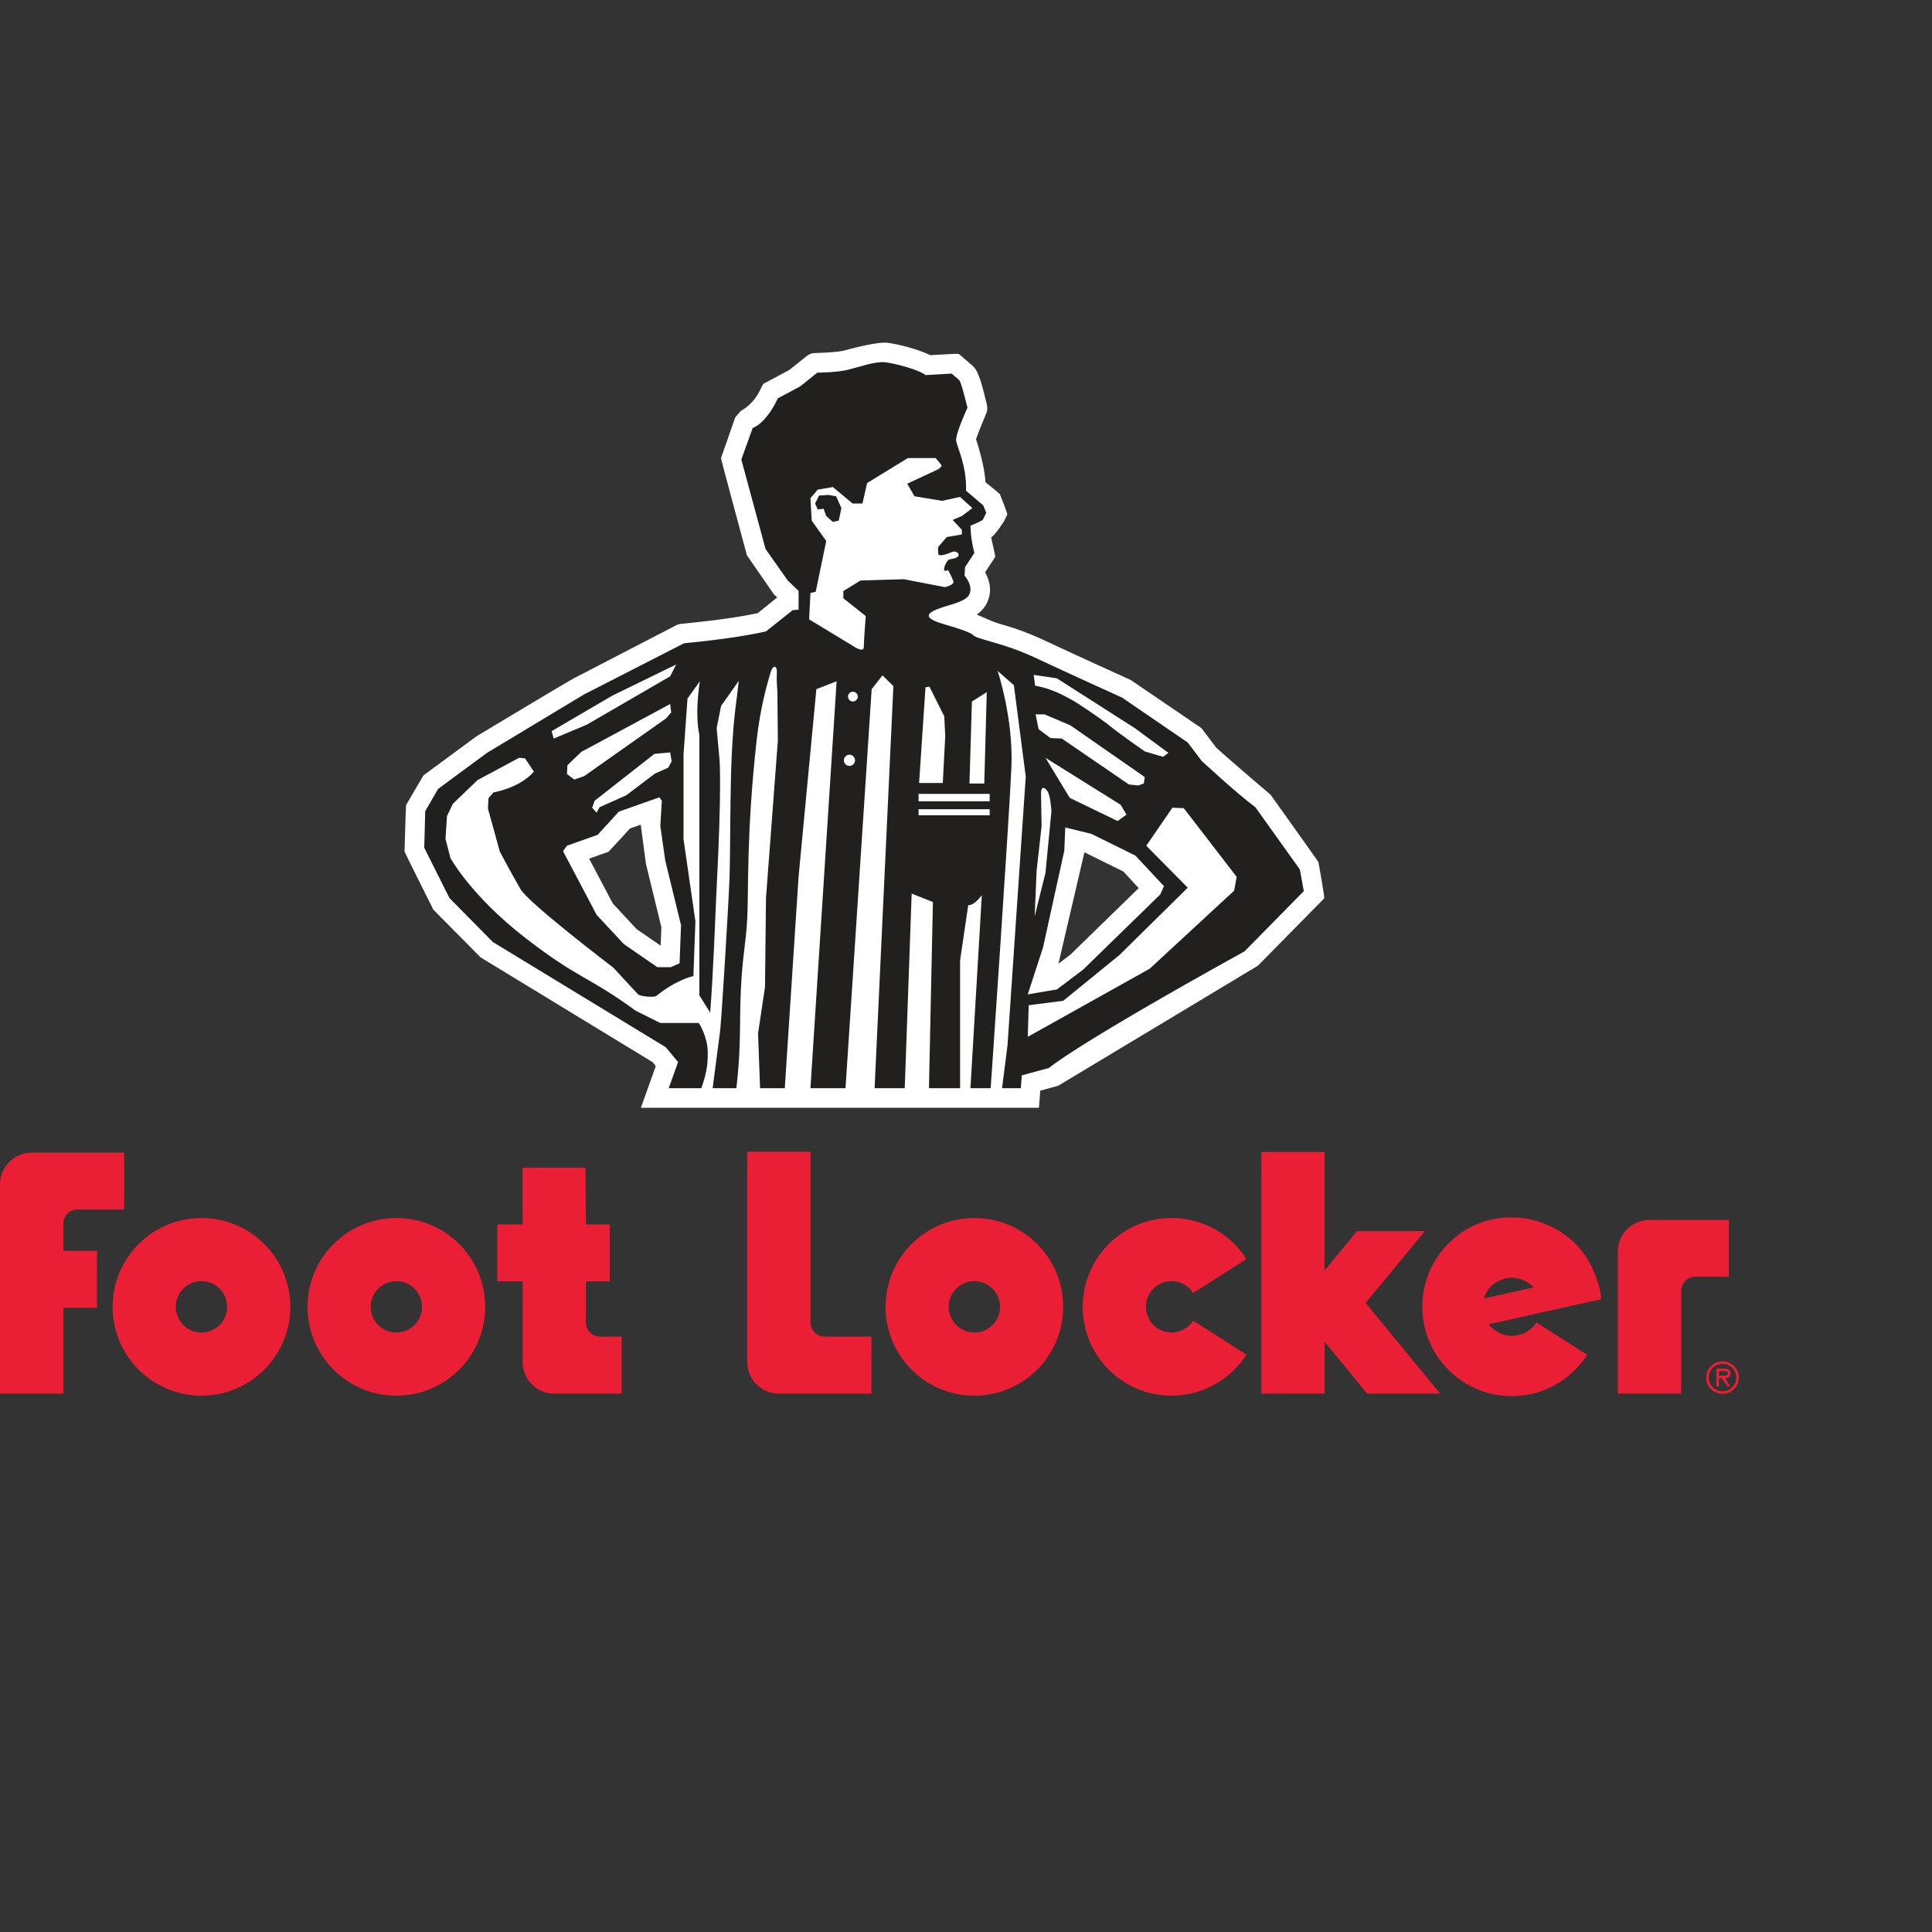
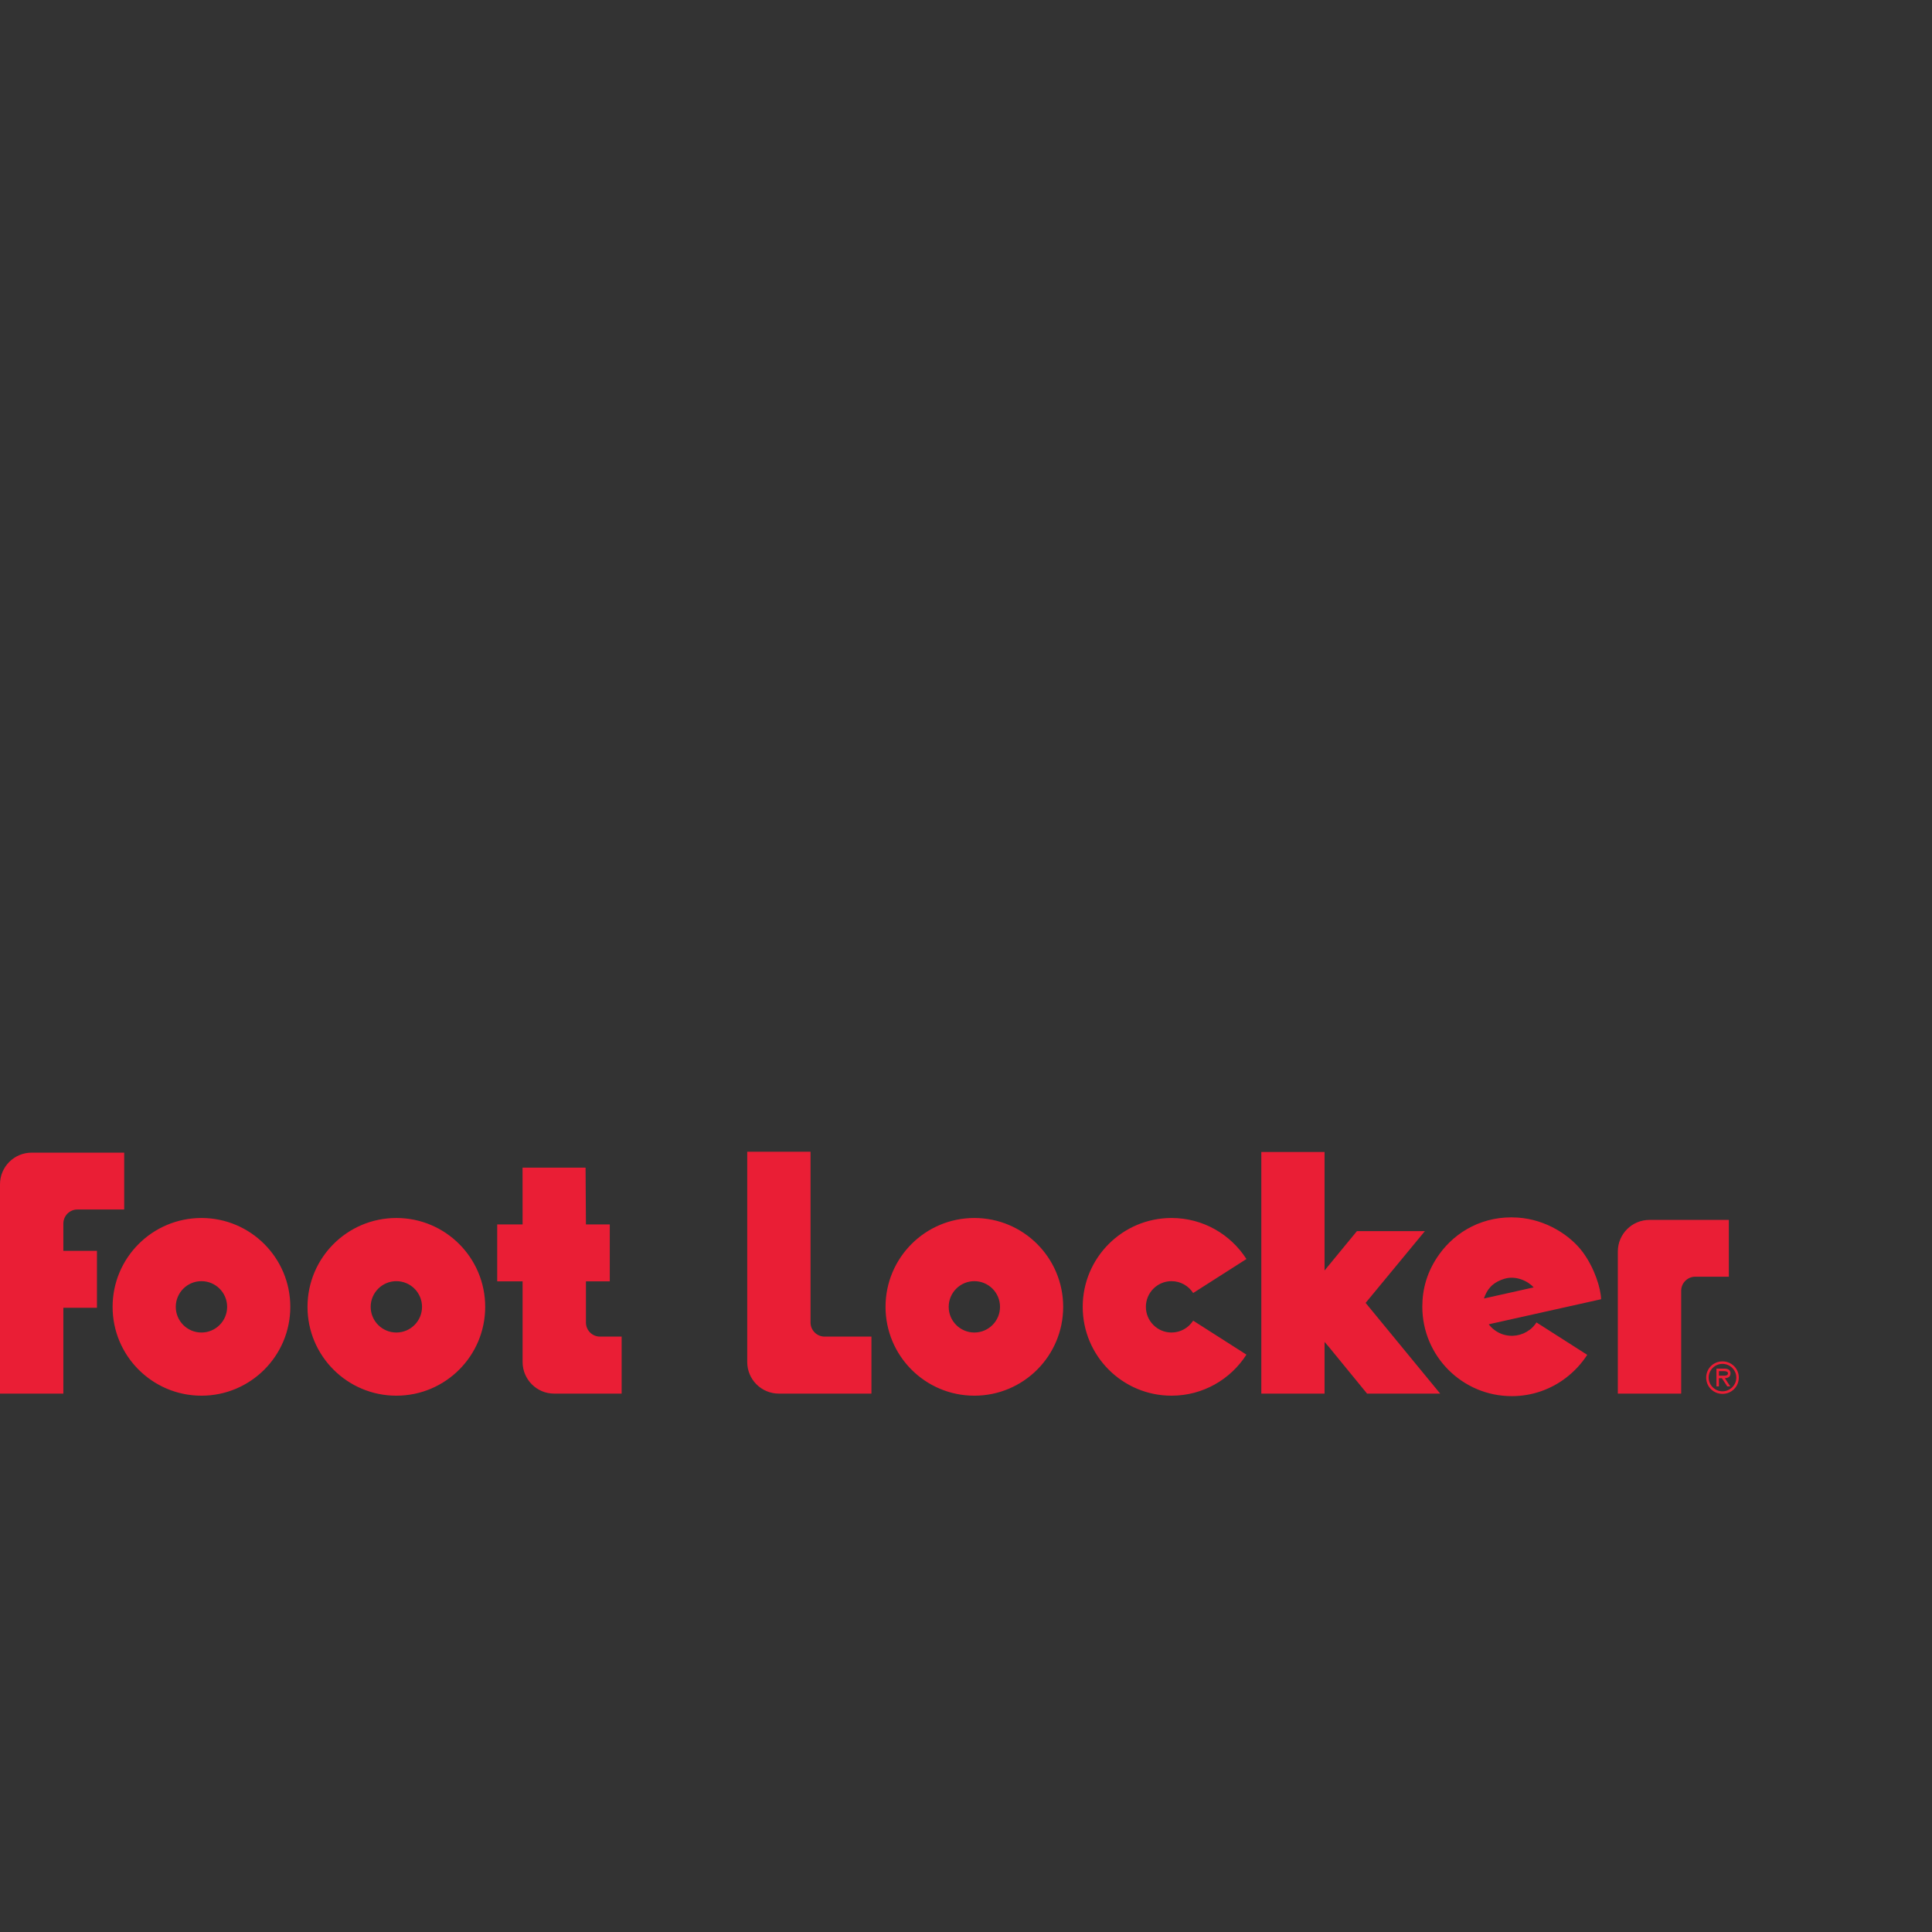
<svg xmlns="http://www.w3.org/2000/svg" preserveAspectRatio="xMinYMin meet" viewBox="0 0 250 250" version="1.1" width="225" height="225" id="svg2" xml:space="preserve">
  <rect x="0" y="0" width="250" height="250" fill="#333333" stroke="none" />
  <defs id="defs6" />
  <g transform="matrix(1.25,0,0,-1.25,0,225)" id="g12">
    <g id="g14" />
    <g id="g16">
-       <path d="m 136.481,90.762 c -0.008,0.044 -4.951,6.967 -4.951,6.967 0,0 -4.302,3.652 -5.637,4.886 l -1.52,2.008 -7.316,4.982 c -0.015,0.01 -5.971,2.7 -8.726,4.004 -2.232,1.054 -3.673,1.477 -5.073,1.884 -0.445,0.131 -1.726,0.705 -2.144,0.888 0.713,0.501 1.284,1.245 1.371,2.409 0.05,0.744 -0.249,1.486 -0.502,1.973 l 1.037,1.582 c 0.049,0.079 -0.37,1.721 -0.41,2.036 0.405,0.222 1.302,1.62 1.302,1.62 l 0.364,0.733 c 0.041,0.083 -0.768,2.109 -0.768,2.109 -0.02,0.048 -1.045,0.884 -1.493,1.238 -0.082,1.788 -0.943,4.346 -0.979,4.447 0.114,0.406 1.035,2.618 1.035,2.618 0.203,0.426 0.134,0.796 0.051,1.125 -0.649,2.718 -0.956,3.518 -1.579,3.983 l -1.256,1.085 c -0.064,0.055 -0.635,0.025 -0.635,0.025 0,0 -1.644,-0.094 -2.343,-0.133 -1.326,0.656 -3.553,1.195 -4.492,1.288 -1.155,0.115 -4.207,-0.75 -4.477,-0.818 -0.797,-0.2 -2.941,-0.246 -2.941,-0.246 -0.498,0 -0.769,-0.217 -1.055,-0.445 0,0 -1.275,-1.022 -1.642,-1.313 l -2.131,-1.138 c -0.005,-0.003 -0.539,-0.288 -0.539,-0.288 -0.054,-0.032 -0.344,-0.638 -0.344,-0.638 -0.742,-1.568 -1.984,-2.158 -1.984,-2.158 l -0.391,-0.449 -0.202,-0.236 -1.474,-4.215 c -0.022,-0.059 2.687,-10.068 2.687,-10.068 l 2.818,-4.069 c 0.023,-0.016 0.161,-0.137 0.322,-0.278 -0.529,-0.431 -1.574,-1.271 -2.024,-1.633 -3.034,-0.657 -7.608,-1.076 -7.806,-1.095 l -0.12,-0.012 0.134,0.005 c -0.342,0.008 -0.553,-0.102 -0.759,-0.208 L 59.478,109.822 C 58.686,109.413 49.313,103.77 49.313,103.77 49.252,103.727 43.839,99.736 43.839,99.736 43.807,99.71 42.035,96.65 42.035,96.65 c -0.027,-0.048 -0.157,-4.804 -0.157,-4.804 0,-0.054 2.979,-6.009 2.979,-6.009 l 4.887,-4.94 C 49.763,80.879 65.548,71.269 67.56,70.045 l 0.326,-0.409 -1.542,-4.314 41.208,0 0.138,1.775 1.846,0.504 c 0.045,0.013 20.686,12.435 20.686,12.435 0.06,0.055 6.858,6.965 6.858,6.965 0.074,0.075 -0.599,3.761 -0.599,3.761 m -71.269,3.472 1.118,0.395 0,-0.013 0.538,-4.045 c 0.014,-0.078 1.598,-6.558 1.598,-6.558 l -0.078,-1.909 -2.485,1.715 -2.471,2.66 -2.445,4.635 1.985,0.704 c 0.045,0.016 1.735,1.861 2.24,2.416 m 45.58,-13.072 -1.223,-0.923 2.691,11.533 4.031,-1.992 0.005,0 1.578,-1.719 -7.082,-6.899 z m 1.376,10.698 -0.009,0 c 0.004,0.013 0.009,0.022 0.009,0.037 l 0.004,-0.01 c 0,-0.012 -0.004,-0.021 -0.004,-0.027 m -11.69,50.44 -0.005,0 0.005,0.002 0,-0.002 z m -23.171,-4.683 c -0.01,-10e-4 -0.014,-10e-4 -0.019,-0.002 l 0.019,0.002 z" id="path18" style="fill:#ffffff;fill-opacity:1;fill-rule:nonzero;stroke:none" />
-     </g>
+       </g>
    <g id="g20">
-       <path d="m 134.559,89.996 -4.604,6.442 c -1.986,1.473 -5.568,4.806 -5.568,4.806 l -1.431,1.89 -6.802,4.654 c 0,0 -5.878,2.66 -8.69,3.987 -2.811,1.33 -4.297,1.586 -6.189,2.198 -1.044,0.34 0.414,0.257 -3.627,1.432 -2.811,0.819 -1.122,1.43 0.618,1.943 1.734,0.512 2.139,0.871 2.195,1.586 0.049,0.715 -0.611,1.481 -0.611,1.481 l 0.049,0.87 0.971,1.481 c -0.409,1.483 -0.409,2.814 -0.409,2.814 1.123,0.459 1.28,0.613 1.28,0.613 l 0.353,0.715 -0.304,0.767 -1.79,1.533 c 0.101,2.506 -0.92,4.499 -1.022,5.165 -0.101,0.663 1.174,3.424 1.174,3.424 0,0 -0.662,2.759 -0.865,2.863 l -0.769,0.665 -2.711,-0.154 c -0.561,0.511 -3.167,1.228 -4.192,1.328 -1.021,0.104 -2.555,-0.458 -3.783,-0.765 -1.225,-0.308 -3.222,-0.308 -3.222,-0.308 l -1.786,-1.431 -2.3,-1.226 c -1.279,-2.709 -2.605,-3.068 -2.605,-3.068 l -1.178,-3.272 2.504,-9.253 2.301,-3.27 1.122,-1.075 0,-1.944 -0.611,-0.052 -2.762,-2.194 c -3.272,-0.769 -8.481,-1.229 -8.481,-1.229 l -10.383,-5.315 -10.02,-6.034 -5.061,-3.733 -1.33,-2.301 -0.103,-3.783 2.611,-5.215 4.495,-4.551 17.893,-10.886 1.28,-1.536 -0.97,-2.71 3.373,0 c 0.41,1.177 0.717,2.253 0.664,3.837 -0.052,1.584 -0.921,2.914 -0.921,2.914 l -3.986,0 -2.559,1.275 c -4.957,3.631 -5.775,3.17 -11.395,7.519 -5.625,4.345 -7.773,8.281 -7.773,8.281 l -0.512,1.992 0.152,2.352 0.616,1.28 2.555,2.452 4.295,2.302 0.611,-0.051 0.924,-1.381 c -1.535,-1.739 -4.191,-2.146 -4.191,-2.146 l -0.515,-0.615 -0.051,-1.071 1.229,-4.45 c 0,0 1.278,-2.404 2.145,-3.886 0.868,-1.482 9.614,-8.128 9.614,-8.128 0,0 2.347,-2.555 2.555,-2.761 0.205,-0.204 1.637,-0.357 1.89,-0.154 2.181,1.746 3.833,2.046 3.833,2.046 l 0.208,5.675 -1.229,8.486 0,8.794 0.41,5.776 1.279,1.791 c -0.562,-3.784 -0.051,-5.522 -0.051,-5.522 l 0,-26.993 1.124,-1.79 c 0.38,5.222 0.492,9.512 0.666,12.934 0.535,10.283 0.304,13.188 0.304,13.188 l -0.304,3.325 0.457,2.298 1.839,2.61 C 76.18,106.868 75.973,106 75.771,102.268 75.563,98.535 75.617,91.583 75.512,88.923 75.41,86.264 74.698,74.454 74.541,73.228 c -0.156,-1.225 -0.769,-5.88 -0.769,-5.88 l 2.459,0 c 0.51,4.401 0.303,6.546 0.459,10.075 0.152,3.524 0.507,4.703 0.663,7.464 0.152,2.759 -0.102,8.841 0.971,18.455 0.401,3.557 1.115,5.901 1.431,7.001 0.263,0.924 0.704,0.75 0.667,0.055 -0.054,-0.921 0.051,-1.945 0.051,-1.945 l 0.051,-5.111 -1.229,-16.311 -0.102,-9.202 -0.717,-4.807 0.207,-5.674 2.558,0 1.427,21.884 1.841,19.426 2.098,0.819 -2.71,-42.129 3.631,0 2.707,41.31 1.122,1.431 1.126,-1.123 -1.945,-41.618 3.12,0 0.718,20.145 2.199,-0.872 -0.409,-19.273 3.223,0 0,13.242 0.842,5.7 c 0.666,-0.019 1.407,1.048 1.407,1.048 l -1.177,-19.99 2.094,0 c 0,0 1.94,28.221 2.148,33.283 0.203,5.062 -1.431,9.918 -1.431,9.918 l 1.684,-1.482 1.229,-9.458 -1.887,-27.811 -0.566,-4.45 1.943,0 0.101,1.33 2.812,0.768 c 0,0 2.504,2.25 20.244,12.068 l 6.136,6.233 -0.409,2.249 z m -77.451,14.317 6.287,3.679 6.6,3.22 -0.618,-1.224 -8.639,-5.012 -3.423,-1.432 -0.207,0.769 z m 4.45,-7.207 6.185,4.852 1.634,0.155 0.156,-0.92 -0.358,-0.663 -1.38,-0.614 -2.971,-2.248 -2.756,-1.23 -0.307,-0.561 -0.46,0.51 0.257,0.719 z m -1.077,2.554 -1.021,-0.359 -0.77,0.562 0.051,0.921 1.432,1.379 9.204,4.958 0.102,-0.867 -0.511,-0.611 -8.487,-5.983 z m 9.867,-19.379 -0.921,-0.406 -1.375,0 -3.48,2.402 -2.811,3.019 -3.475,6.591 0.404,0.564 3.171,1.126 2.2,2.401 4.193,1.482 0.259,-0.354 -0.157,-2.609 0.51,-3.581 1.634,-6.697 -0.152,-3.938 z m 30.264,27.097 1.537,0.971 -0.256,-9.457 -1.535,0 0.254,8.486 z m -4.394,1.535 1.531,-3.066 0.102,-2.044 -0.253,-4.859 -2.453,0 0.662,9.918 0.411,0.051 z m -8.28,-8.199 c -0.322,0 -0.581,0.262 -0.581,0.58 0,0.322 0.259,0.58 0.581,0.58 0.317,0 0.574,-0.258 0.574,-0.58 0,-0.318 -0.257,-0.58 -0.574,-0.58 m 0.354,6.668 c -0.281,0 -0.506,0.228 -0.506,0.507 0,0.281 0.225,0.505 0.506,0.505 0.276,0 0.507,-0.224 0.507,-0.505 0,-0.279 -0.231,-0.507 -0.507,-0.507 m 5.282,12.658 -4.495,-0.134 -1.776,-1.092 0,-0.748 2.319,-1.842 c 0,0 -0.201,-2.522 -0.201,-3.204 0,-0.683 -1.161,0.136 -1.161,0.136 l -4.5,2.726 0.137,2.728 0.547,0.137 1.087,5.248 -1.501,2.11 -0.133,2.321 0.751,0.884 1.569,0.273 2.043,-1.705 1.022,0 0.478,2.116 4.225,2.588 2.863,0 c 0,0 0.547,-0.615 0.612,-0.749 0.068,-0.137 -0.337,-0.41 -0.337,-0.41 l -3.208,-1.499 0.751,-1.296 2.862,-0.477 1.846,0.41 1.29,-1.159 -1.092,-0.819 -0.954,-0.406 0.954,-1.024 0,-0.478 -1.565,-0.272 -0.884,-1.023 c 0,0 -0.073,-0.682 0.066,-0.816 0.131,-0.139 0.883,0.066 1.292,0.27 0.409,0.205 0.819,-0.068 0.751,-0.34 -0.065,-0.274 -0.677,-0.34 -0.953,-0.408 -0.272,-0.068 -0.613,-0.886 -0.543,-1.091 0.07,-0.205 0.405,0 0.405,0 0,0 0.414,-0.749 0.549,-1.16 0.131,-0.409 -0.884,-0.614 -0.884,-0.614 l -4.232,0.819 z m 8.878,-24.441 -7.362,0 0,0.628 7.362,0 0,-0.628 z m 0,1.452 -7.362,0 0,0.768 7.362,0 0,-0.768 z m 6.955,12.729 8.076,-5.161 3.474,-2.556 -0.56,-0.41 -1.891,0.561 c 0,0 -2.505,1.741 -3.576,2.61 -1.077,0.869 -3.532,2.504 -4.041,2.761 -0.51,0.253 -1.887,1.122 -3.733,1.431 l -0.151,1.123 2.402,-0.359 z m -1.638,-11.86 c 0,0 -0.009,0.972 0.616,0.256 0.359,-0.407 0.459,-2.147 0.459,-2.147 l -0.616,-6.388 -1.122,-4.501 0.207,4.755 0.51,4.552 -0.054,3.473 z m 0.459,3.632 7.773,-4.856 0.613,-1.024 -0.921,-0.664 -4.957,2.402 -2.508,4.142 z m 1.691,1.992 -1.175,0.051 -1.228,0.921 -0.309,1.535 0.92,0 2.661,-1.126 7.718,-5.366 -0.101,-0.667 -0.563,-0.203 -0.972,0.101 -6.951,4.754 z m -1.944,-21.623 2.2,10.016 0.101,2.405 2.71,-0.665 4.548,-2.246 2.963,-3.171 -0.403,-0.869 -7.976,-7.773 -2.711,-2.044 -3.013,-0.511 1.581,4.858 z m 19.785,5.879 -8.743,-8.08 -12.623,-7.052 0.099,3.271 3.577,0.461 5.831,4.751 7.055,6.955 -4.294,4.345 2.706,3.936 1.177,-0.049 5.473,-7.106 -0.258,-1.432 z m -41.208,40.828 0.549,-1.226 -0.273,-1.297 -0.611,-0.133 -0.686,0.611 -0.271,0.75 -0.612,-0.066 -0.271,0.611 0.409,0.819 0.951,0.069 0.815,-0.138 z" id="path22" style="fill:#221f1f;fill-opacity:1;fill-rule:nonzero;stroke:none" />
-     </g>
+       </g>
    <g id="g24">
      <path d="m 60.656,43.094 0,4.258 2.468,0 0,5.894 -2.468,0 -0.038,5.878 -6.524,0 0.005,-5.878 -2.628,0 0,-5.894 2.628,0 0,-8.343 c 0,-1.809 1.464,-3.275 3.267,-3.275 l 6.986,0 0,5.901 -2.242,0 c -0.804,0 -1.454,0.653 -1.454,1.459 m 23.251,0 0,17.681 -6.554,0 0,-21.766 c 0,-1.809 1.462,-3.275 3.272,-3.275 l 9.586,0 0,5.901 -4.846,0 c -0.8,0 -1.458,0.653 -1.458,1.459 m 95.063,10.622 -8.22,0 c -1.809,0 -3.272,-1.467 -3.272,-3.272 l 0,-14.71 6.558,0 0,10.646 c 0,0.803 0.654,1.455 1.454,1.455 l 3.48,0 0,5.881 z M 6.558,53.334 c 0,0.806 0.653,1.459 1.453,1.459 l 4.846,0 0,5.885 -9.581,0 C 1.467,60.678 0,59.212 0,57.406 l 0,-21.672 6.558,0 0,8.883 3.478,0 0,5.896 -3.478,0 0,2.821 z m 14.298,0.58 c -5.081,0 -9.2,-4.117 -9.2,-9.2 0,-5.077 4.119,-9.195 9.2,-9.195 5.077,0 9.196,4.118 9.196,9.195 0,5.083 -4.119,9.2 -9.196,9.2 m 0,-11.856 c -1.472,0 -2.66,1.19 -2.66,2.656 0,1.47 1.188,2.66 2.66,2.66 1.464,0 2.657,-1.19 2.657,-2.66 0,-1.466 -1.193,-2.656 -2.657,-2.656 m 20.176,11.856 c -5.08,0 -9.199,-4.117 -9.199,-9.2 0,-5.077 4.119,-9.195 9.199,-9.195 5.08,0 9.195,4.118 9.195,9.195 0,5.083 -4.115,9.2 -9.195,9.2 m 0,-11.856 c -1.467,0 -2.66,1.19 -2.66,2.656 0,1.47 1.193,2.66 2.66,2.66 1.464,0 2.656,-1.19 2.656,-2.66 0,-1.466 -1.192,-2.656 -2.656,-2.656 m 59.832,11.856 c -5.079,0 -9.194,-4.117 -9.194,-9.2 0,-5.077 4.115,-9.195 9.194,-9.195 5.082,0 9.196,4.118 9.196,9.195 0,5.083 -4.114,9.2 -9.196,9.2 m 0,-11.856 c -1.463,0 -2.655,1.19 -2.655,2.656 0,1.47 1.192,2.66 2.655,2.66 1.469,0 2.657,-1.19 2.657,-2.66 0,-1.466 -1.188,-2.656 -2.657,-2.656 m 20.411,5.316 c 0.945,0 1.767,-0.493 2.242,-1.227 l 5.514,3.519 c -1.638,2.555 -4.497,4.248 -7.756,4.248 -5.076,0 -9.193,-4.117 -9.193,-9.2 0,-5.077 4.117,-9.195 9.193,-9.195 3.259,0 6.118,1.694 7.756,4.249 l -5.514,3.519 c -0.475,-0.737 -1.297,-1.229 -2.242,-1.229 -1.463,0 -2.654,1.19 -2.654,2.656 0,1.47 1.191,2.66 2.654,2.66 m 26.228,5.178 -7.036,0 -3.35,-4.074 0,12.268 -6.546,0 0,-25.012 6.546,0 0,5.35 0.46,-0.533 3.941,-4.817 7.569,0 -7.718,9.39 6.134,7.428 z m 16.343,-2.171 c -1.261,1.702 -3.755,3.379 -6.738,3.575 -3.543,0.234 -6.414,-1.437 -8.104,-3.783 -1.294,-1.796 -1.767,-3.646 -1.767,-5.44 0,-5.115 4.146,-9.262 9.264,-9.262 2.107,0 4.046,0.707 5.601,1.893 0.004,0.003 0.01,0.005 0.01,0.005 l 0,0.003 c 0.859,0.66 1.611,1.461 2.196,2.376 l -5.252,3.353 c -0.19,-0.297 -0.429,-0.556 -0.709,-0.771 l -0.006,0.005 c -0.79,-0.602 -1.862,-0.801 -2.871,-0.434 -0.561,0.209 -1.023,0.568 -1.358,1.008 l 11.634,2.594 c -0.026,1.07 -0.644,3.179 -1.9,4.878 m -10.231,-4.802 c 0.3,0.88 0.797,1.611 2.059,2.022 1.261,0.409 2.534,-0.245 3.091,-0.872 l -5.15,-1.15 z m 25.525,-7.745 c 0,0.396 -0.323,0.487 -0.654,0.487 l -0.801,0 0,-1.84 0.254,0 0,0.847 0.312,0 0.552,-0.847 0.308,0 -0.552,0.847 c 0.328,0.009 0.581,0.143 0.581,0.506 m -0.889,-0.246 -0.312,0 0,0.472 0.492,0 c 0.198,0 0.451,-0.033 0.451,-0.221 0,-0.295 -0.401,-0.251 -0.631,-0.251 m 0.06,1.481 c -0.944,0 -1.688,-0.745 -1.688,-1.676 0,-0.938 0.744,-1.686 1.688,-1.686 0.943,0 1.689,0.748 1.689,1.686 0,0.931 -0.746,1.676 -1.689,1.676 m 0,-3.099 c -0.773,0 -1.431,0.626 -1.431,1.423 0,0.791 0.658,1.42 1.431,1.42 0.773,0 1.431,-0.629 1.431,-1.42 0,-0.797 -0.658,-1.423 -1.431,-1.423" id="path26" style="fill:#ea1e35;fill-opacity:1;fill-rule:nonzero;stroke:none" />
    </g>
  </g>
</svg>